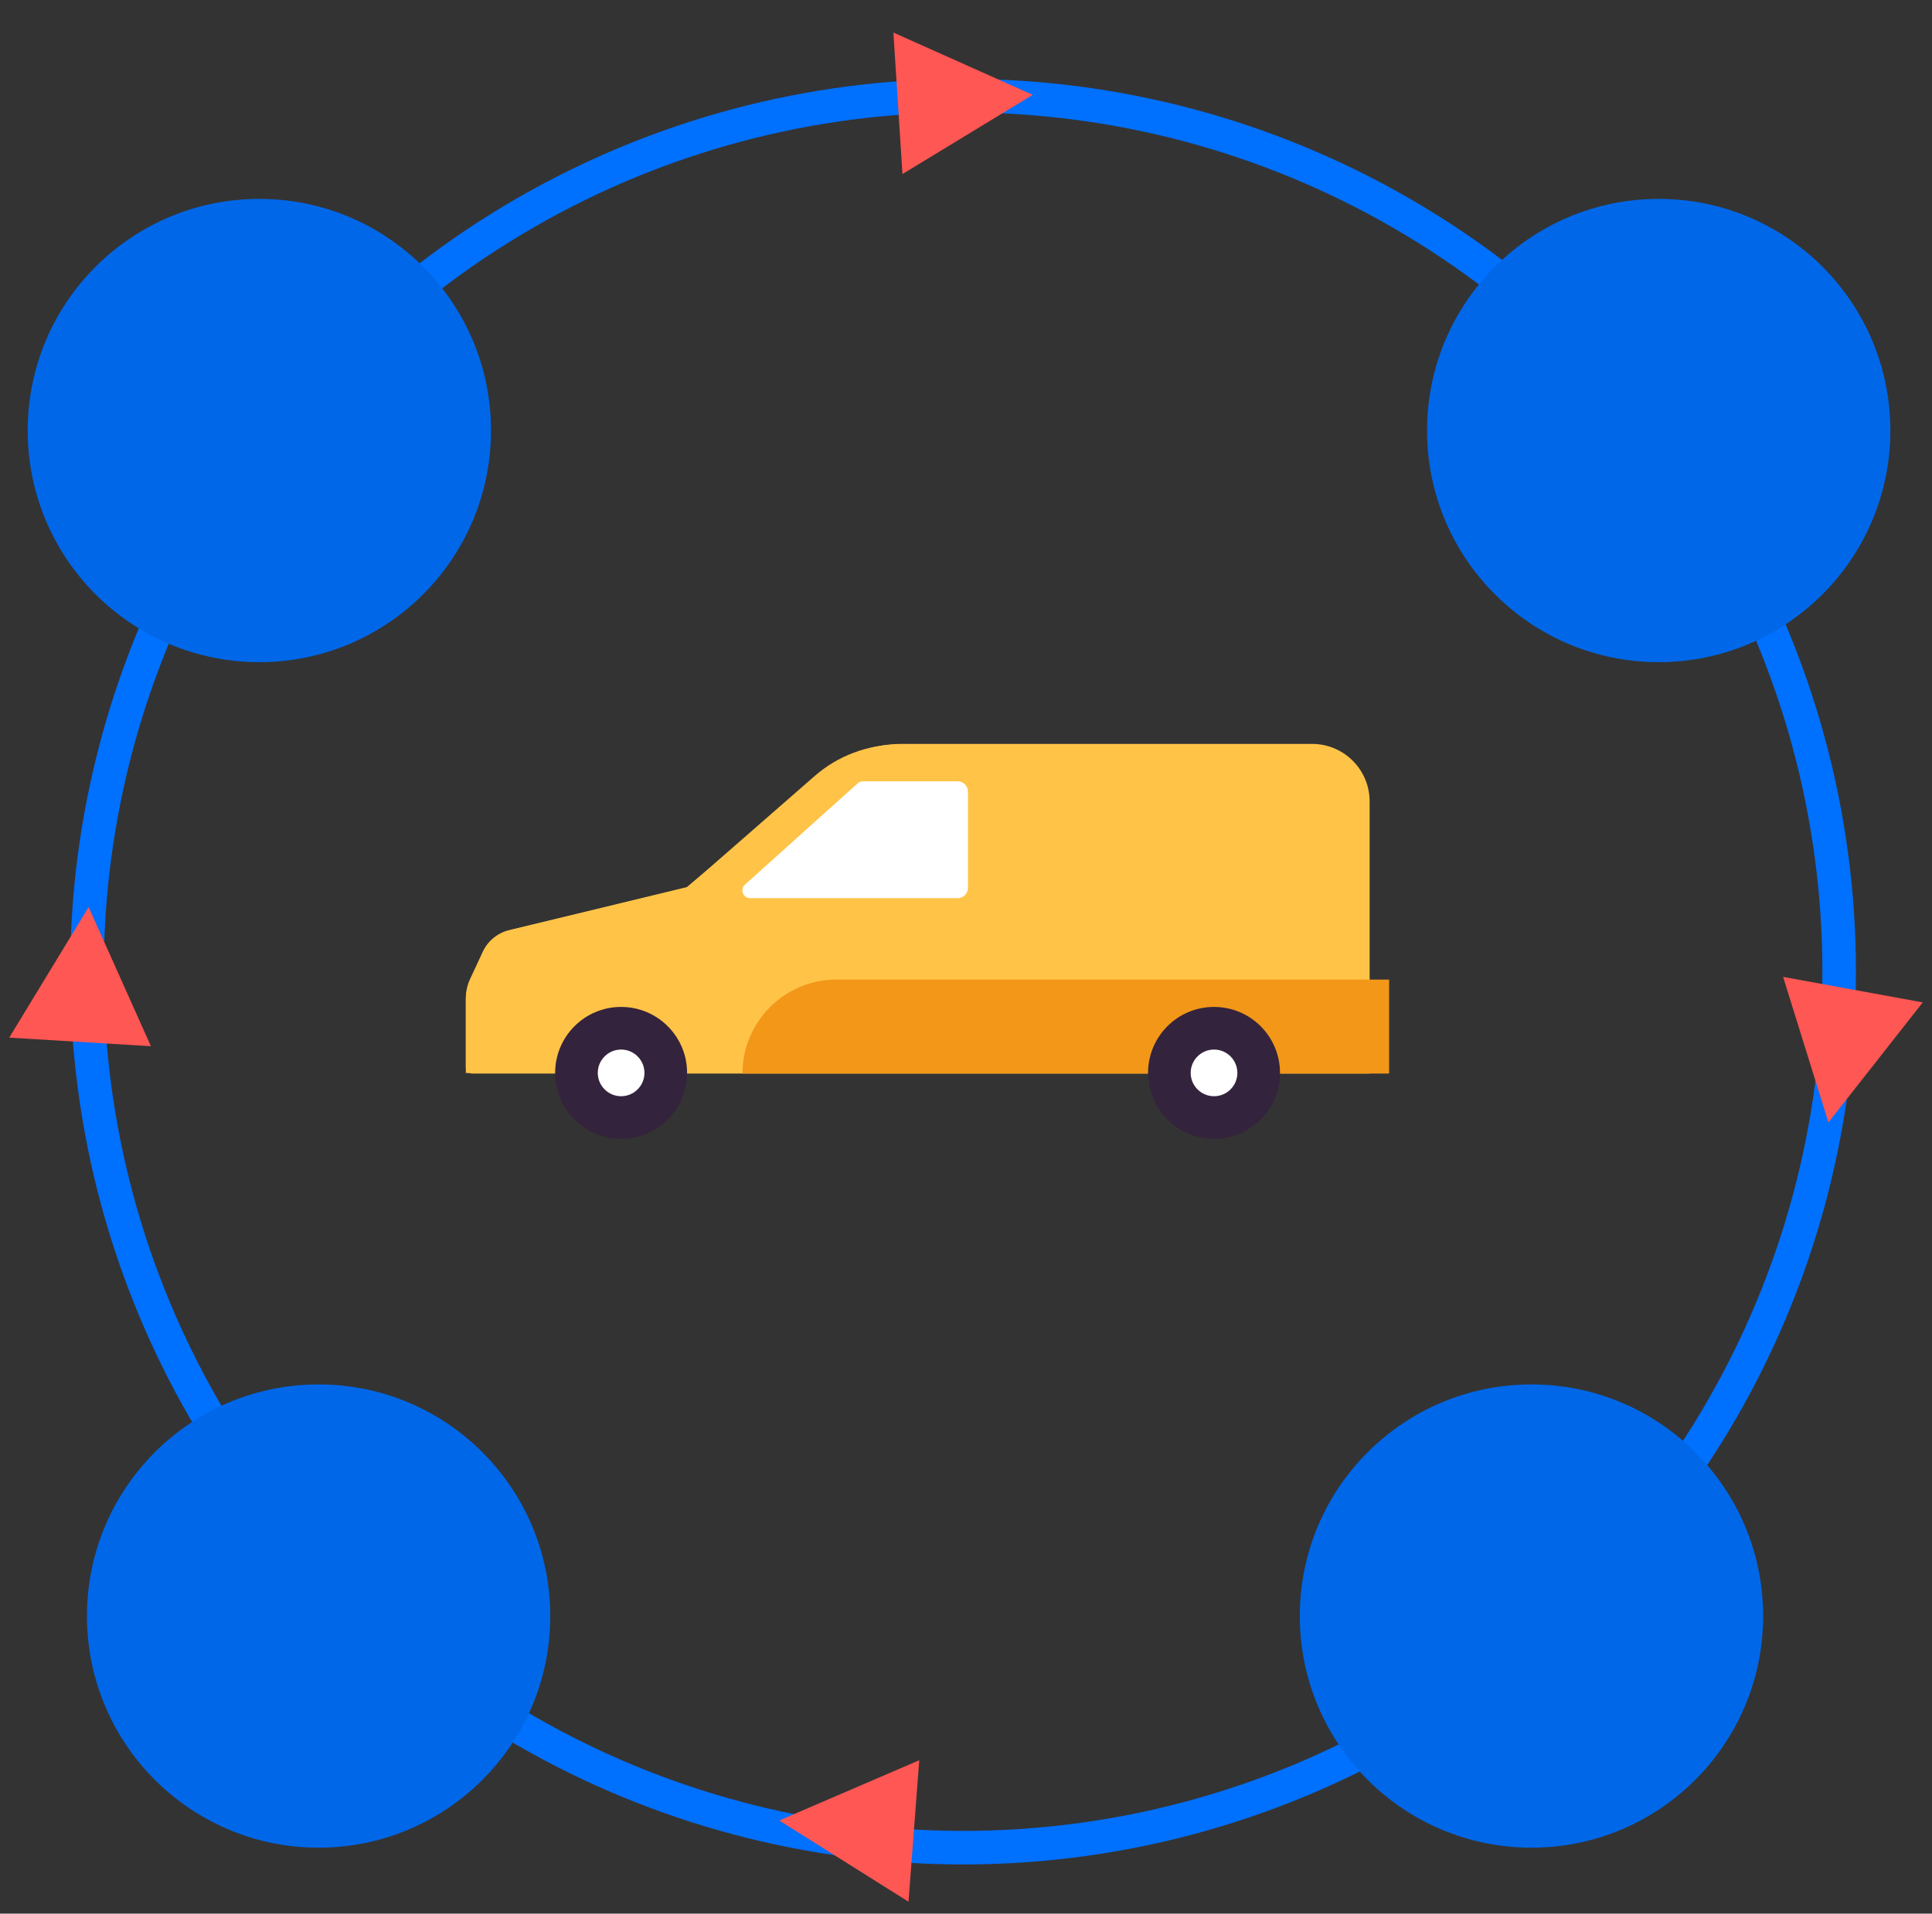
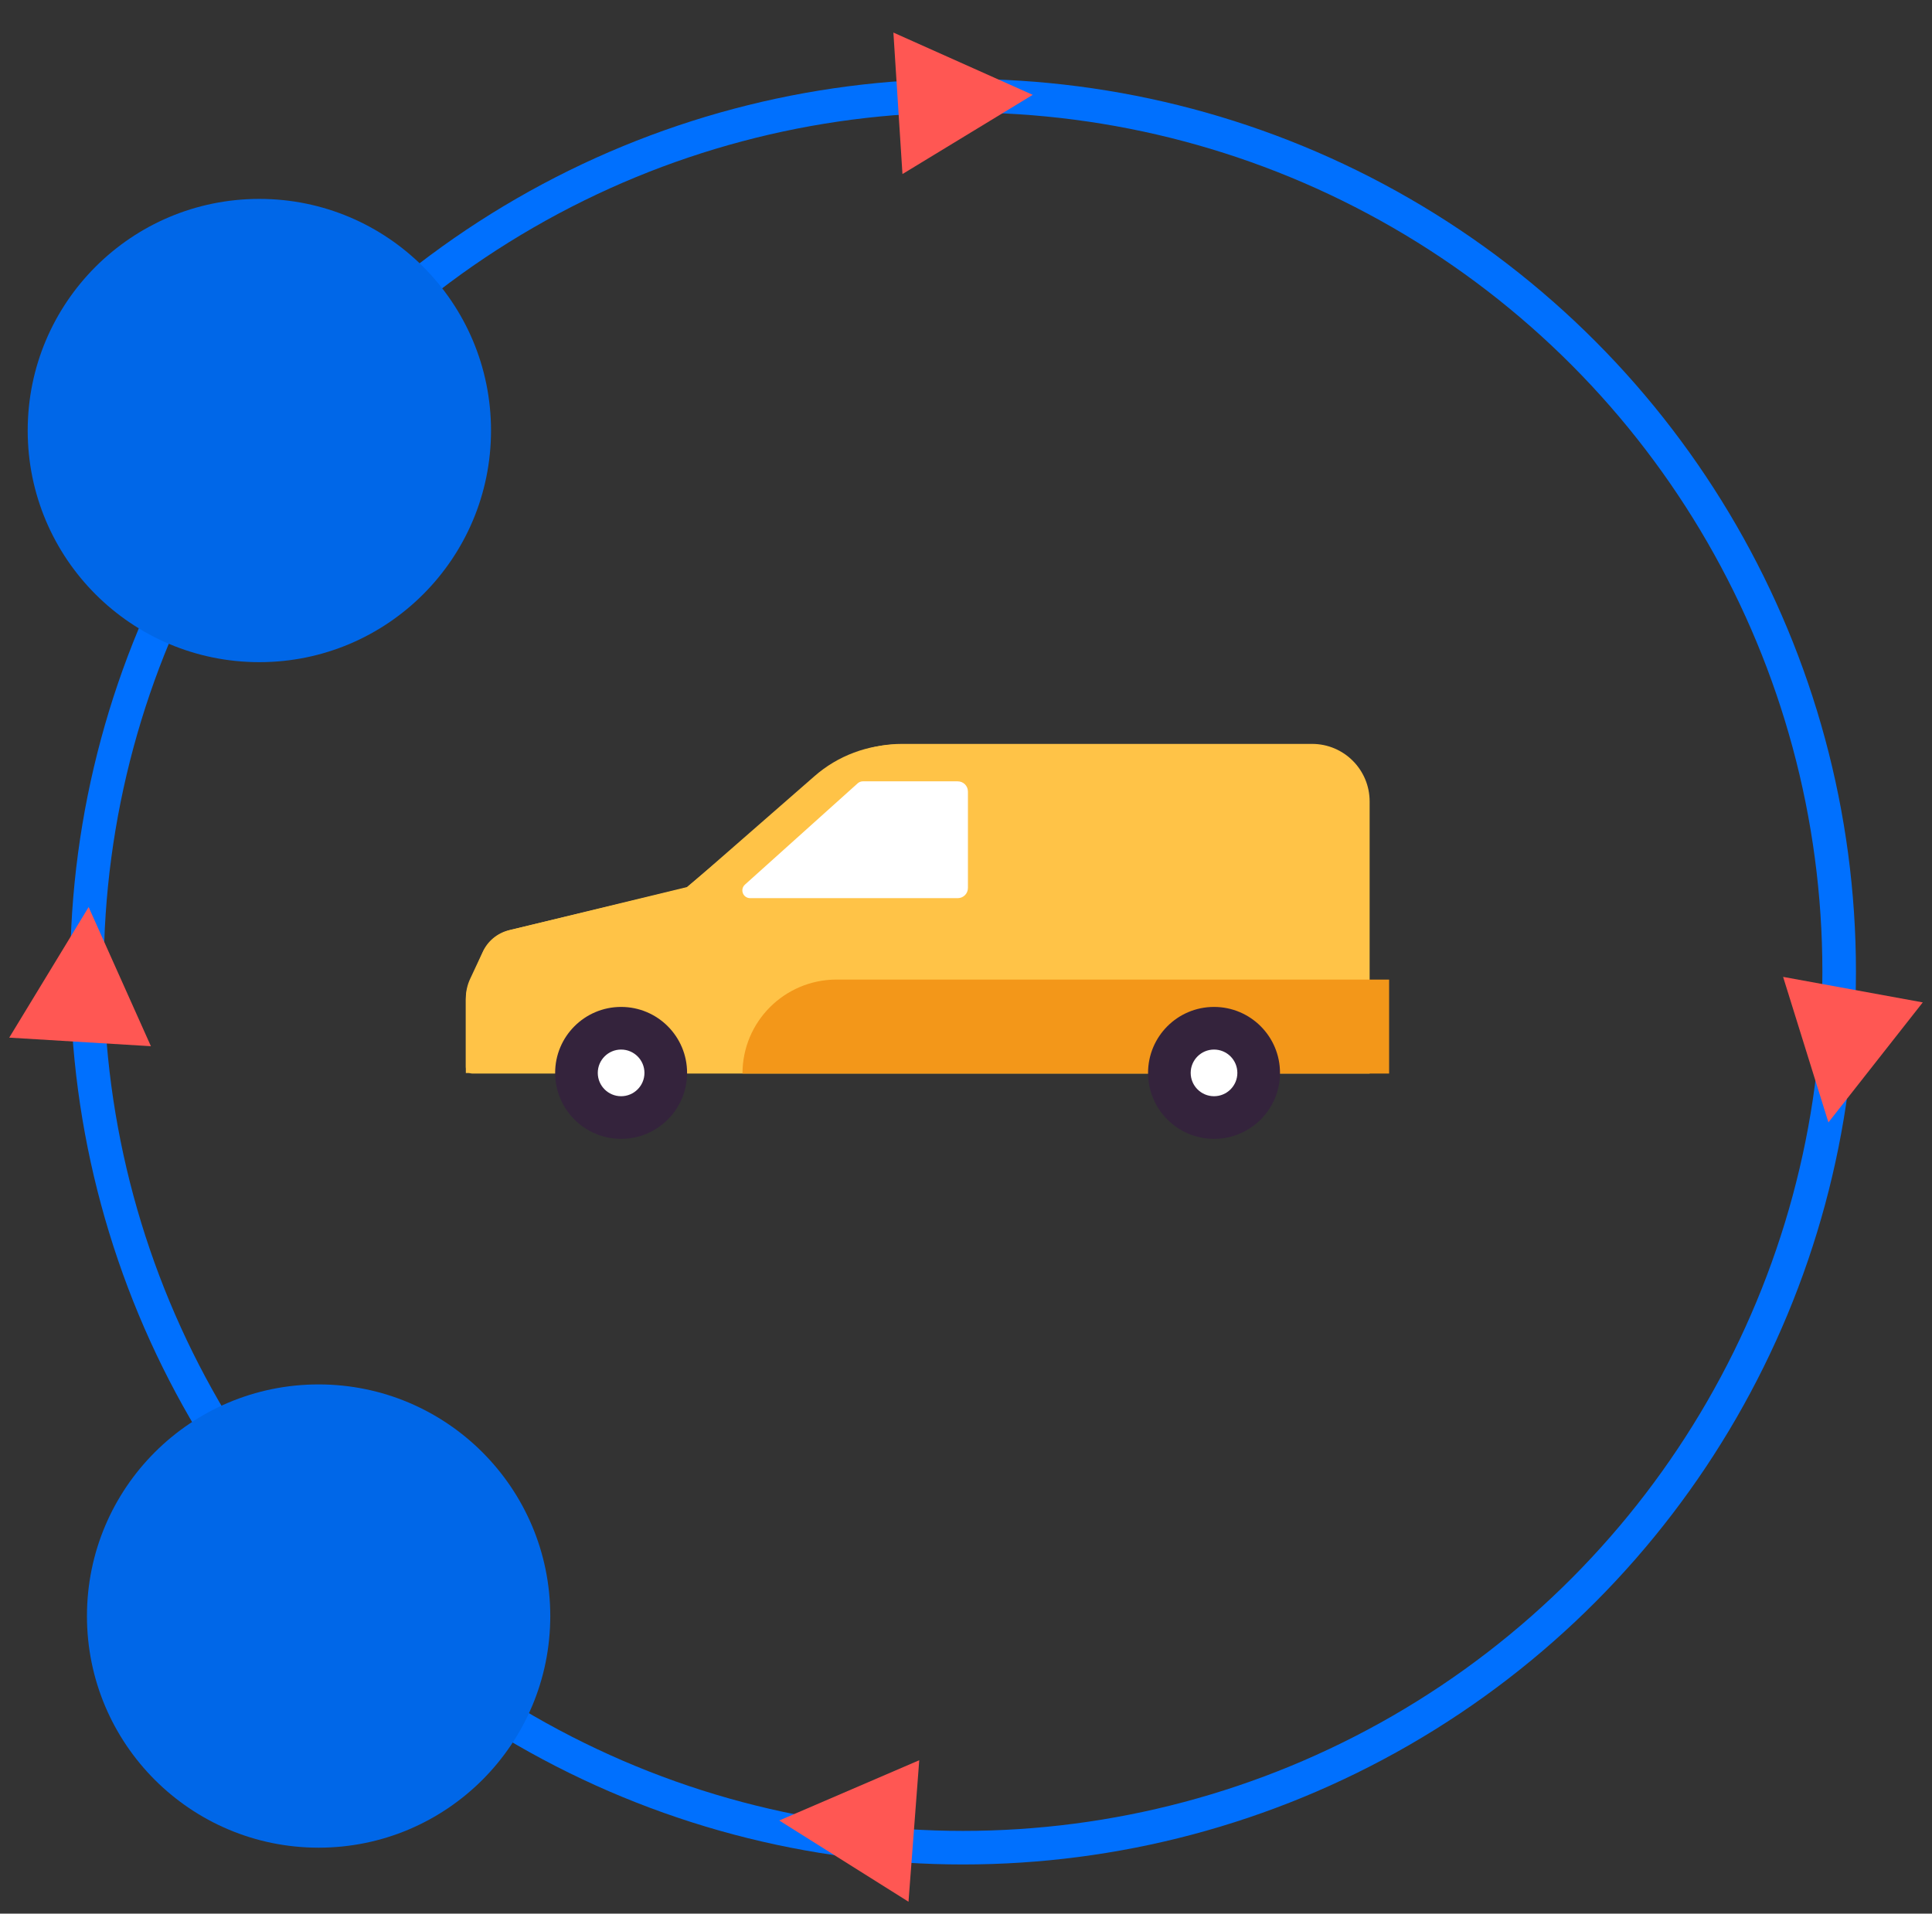
<svg xmlns="http://www.w3.org/2000/svg" enable-background="new 0 0 115.09 114.01" viewBox="0 0 115.09 114.01">
  <rect x="0" y="0" width="115.09" height="114.01" fill="#333333" stroke="none" />
  <circle cx="57.37" cy="57.89" fill="none" r="52.19" stroke="#0070fe" stroke-miterlimit="10" stroke-width="2" />
  <g fill="#0067e8">
    <circle cx="15.45" cy="25.65" r="13.8" />
-     <circle cx="98.81" cy="25.65" r="13.8" />
-     <circle cx="91.23" cy="96.28" r="13.8" />
    <circle cx="18.98" cy="96.28" r="13.8" />
  </g>
  <path d="m81.59 63.96v-16.21c0-1.89-1.53-3.43-3.43-3.43h-24.44c-1.7 0-3.34.6-4.65 1.69l-8.15 6.84-10.5 2.55c-.77.19-1.4.72-1.71 1.44l-.75 1.72c-.14.31-.21.65-.21 1v4.01c0 .21.17.39.39.39z" fill="#ffc347" />
  <path d="m60.37 44.33-.35 19.6h-32.27v-4.45c0-.41.09-.81.26-1.17l.73-1.56c.29-.67.88-1.16 1.58-1.33l10.6-2.54 7.59-6.63c1.4-1.23 3.2-1.9 5.07-1.9h6.79z" fill="#ffc347" />
  <path d="m57.66 47.16v5.74c0 .34-.27.61-.61.61h-12.36c-.43 0-.63-.52-.31-.81l6.71-6.03c.09-.08.2-.12.31-.12h5.65c.34 0 .61.27.61.61z" fill="#fff" />
  <circle cx="37" cy="63.92" fill="#34233c" r="3.93" />
  <circle cx="37" cy="63.92" fill="#fff" r="1.39" />
  <path d="m44.23 63.96h38.52v-5.6h-32.93c-3.09.01-5.59 2.51-5.59 5.6z" fill="#f39719" />
  <circle cx="72.32" cy="63.92" fill="#34233c" r="3.93" />
  <circle cx="72.32" cy="63.92" fill="#fff" r="1.39" />
  <path d="m61.52 5.65-8.3-3.71.54 8.43z" fill="#ff5753" />
  <path d="m108.92 66.87 5.62-7.15-8.32-1.52z" fill="#ff5753" />
  <path d="m46.42 108.46 7.7 4.84.64-8.43z" fill="#ff5753" />
  <path d="m5.28 54.04-4.73 7.78 8.44.51z" fill="#ff5753" />
</svg>